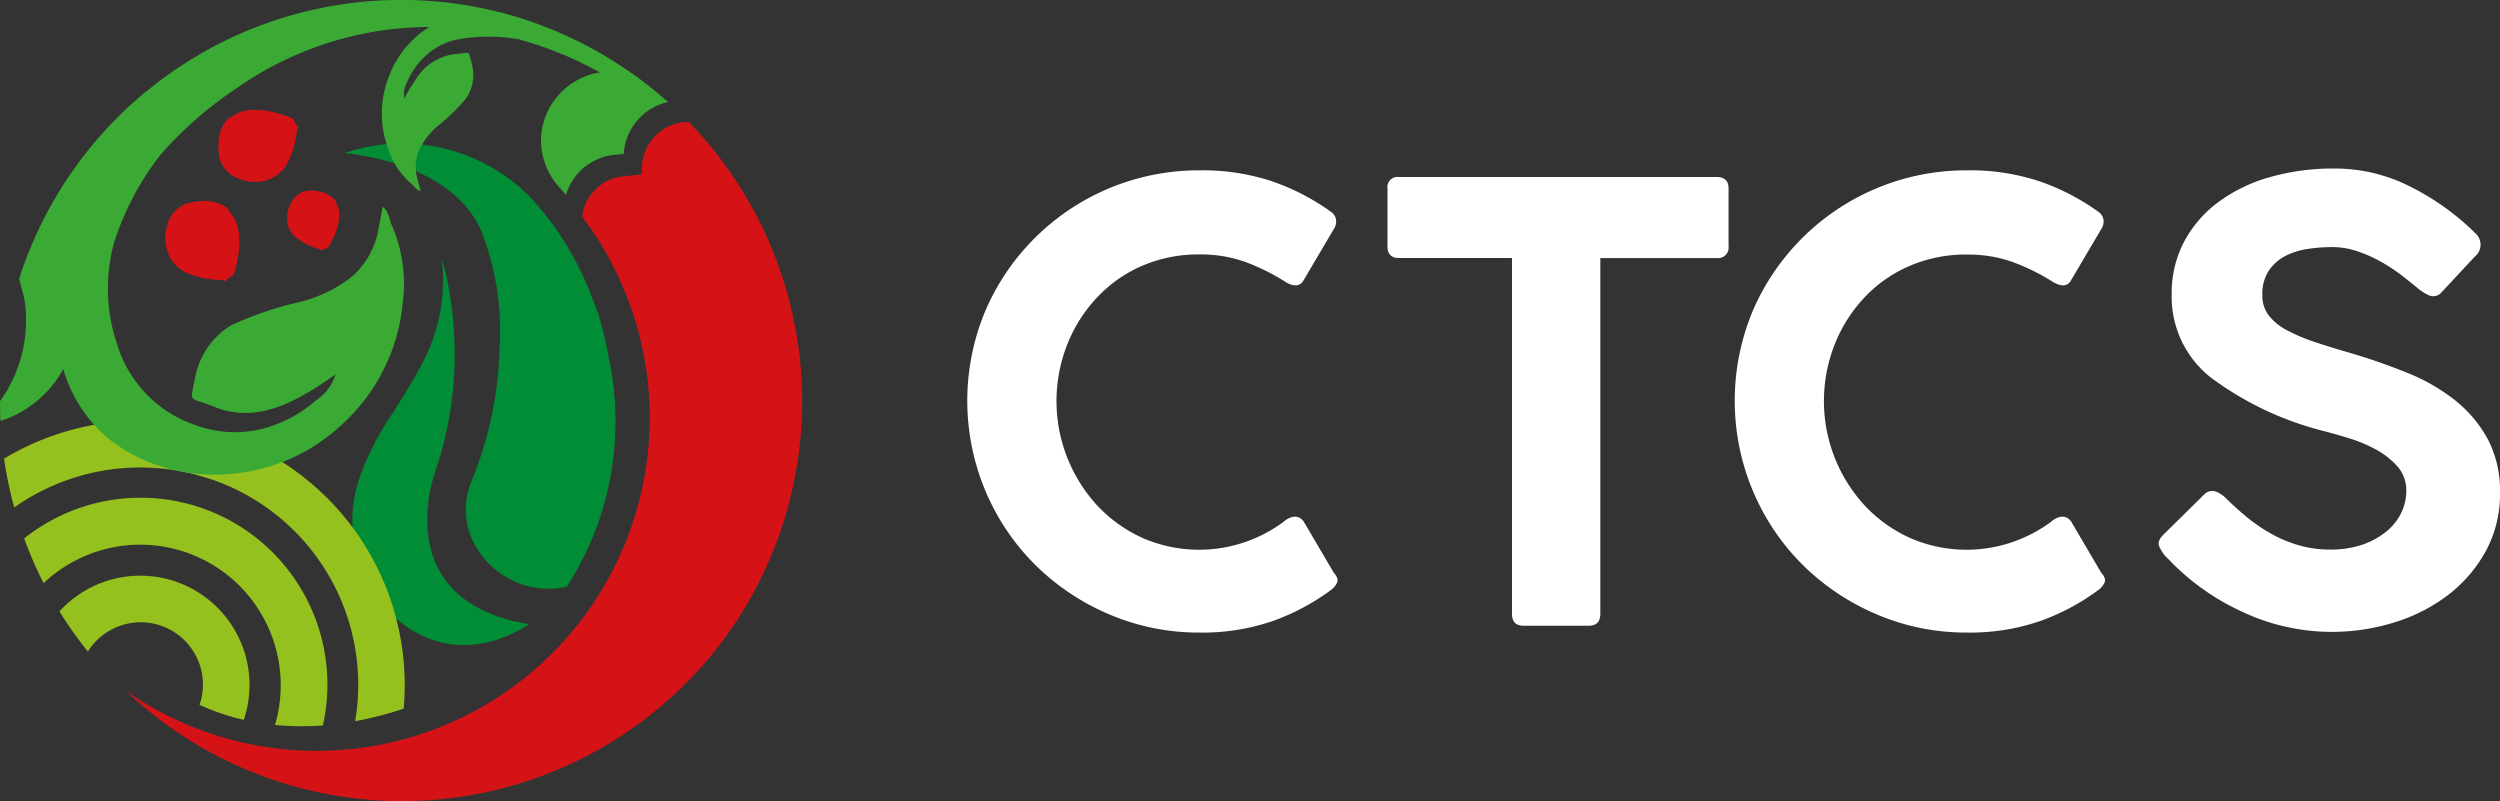
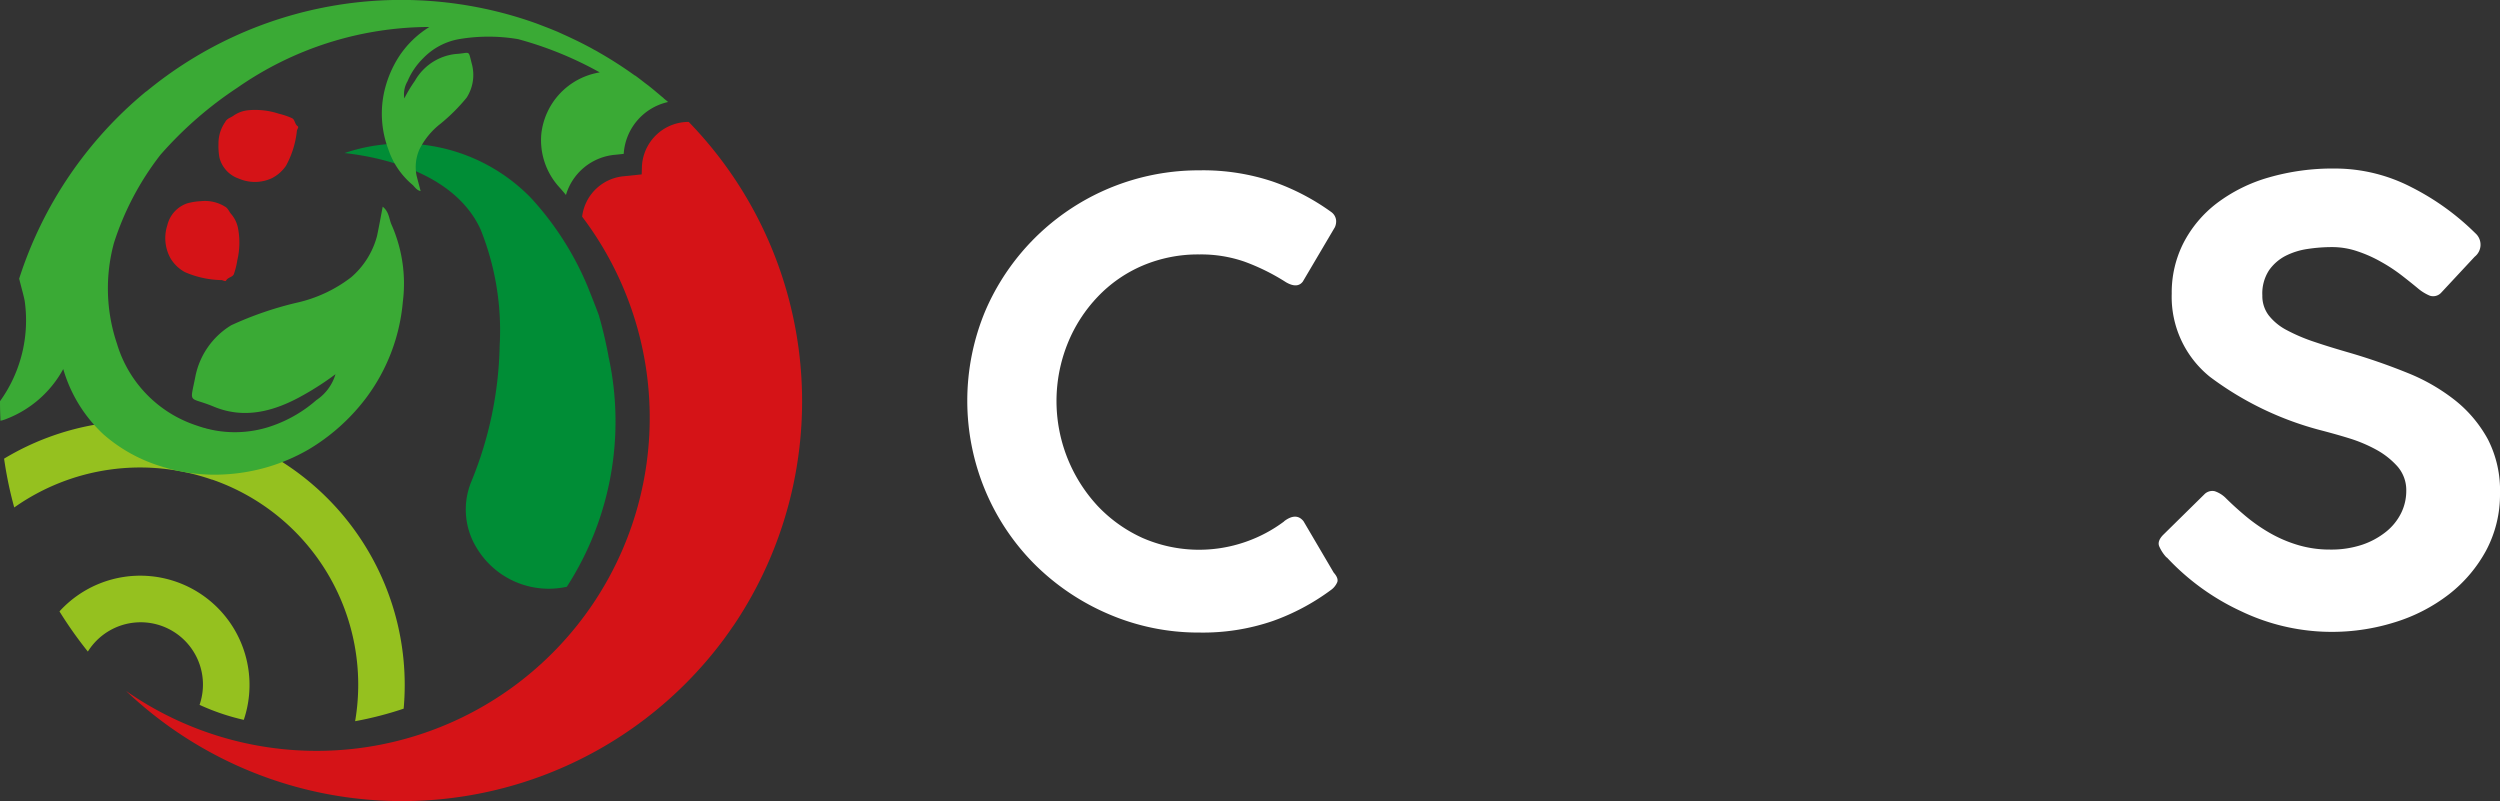
<svg xmlns="http://www.w3.org/2000/svg" width="156.56" height="50.167" viewBox="0 0 156.56 50.167">
  <rect x="0" y="0" width="156.56" height="50.167" fill="#333333" stroke="none" />
  <g id="CTCS_Logo_white" transform="translate(0 0.01)">
    <path id="Path_1" data-name="Path 1" d="M121.683,39.9q.758-.571,1.213,0l1.891,3.218c.2.226.28.422.226.589a1.152,1.152,0,0,1-.416.512,13.981,13.981,0,0,1-3.634,1.933,13.484,13.484,0,0,1-4.58.72,14.221,14.221,0,0,1-5.645-1.136,14.775,14.775,0,0,1-4.64-3.1A14.415,14.415,0,0,1,102.976,38a14.591,14.591,0,0,1,0-11.289,14.543,14.543,0,0,1,13.407-8.785,13.746,13.746,0,0,1,4.58.7,14.211,14.211,0,0,1,3.676,1.915.73.73,0,0,1,.3.529.9.9,0,0,1-.077.416l-2.01,3.408c-.226.3-.583.315-1.059.036a13.271,13.271,0,0,0-2.593-1.285,8.3,8.3,0,0,0-2.819-.452,8.879,8.879,0,0,0-3.563.7A8.467,8.467,0,0,0,110,25.853a9.215,9.215,0,0,0-1.874,2.915A9.66,9.66,0,0,0,110,38.939a8.937,8.937,0,0,0,2.819,2.01,8.847,8.847,0,0,0,6.5.226,8.832,8.832,0,0,0,2.367-1.267Z" transform="translate(-41.265 -7.269)" fill="#fff" />
-     <path id="Path_2" data-name="Path 2" d="M146.076,22.948v-3.6a.635.635,0,0,1,.72-.72H166.68c.506,0,.755.238.755.72v3.6a.666.666,0,0,1-.755.755h-7.275v22.27c0,.506-.238.755-.72.755h-4.092c-.482,0-.72-.25-.72-.755V23.7H146.79c-.482,0-.72-.25-.72-.755Z" transform="translate(-59.186 -7.553)" fill="#fff" />
-     <path id="Path_3" data-name="Path 3" d="M202.483,39.9q.758-.571,1.213,0l1.891,3.218c.2.226.28.422.226.589a1.152,1.152,0,0,1-.416.512,13.981,13.981,0,0,1-3.634,1.933,13.484,13.484,0,0,1-4.58.72,14.221,14.221,0,0,1-5.645-1.136,14.775,14.775,0,0,1-4.64-3.1A14.415,14.415,0,0,1,183.776,38a14.591,14.591,0,0,1,0-11.289,14.543,14.543,0,0,1,13.407-8.785,13.746,13.746,0,0,1,4.58.7,14.212,14.212,0,0,1,3.676,1.915.73.73,0,0,1,.3.529.9.9,0,0,1-.077.416l-2.01,3.408c-.226.3-.583.315-1.059.036A13.27,13.27,0,0,0,200,23.652a8.3,8.3,0,0,0-2.819-.452,8.879,8.879,0,0,0-3.563.7,8.467,8.467,0,0,0-2.819,1.951,9.214,9.214,0,0,0-1.874,2.915A9.66,9.66,0,0,0,190.8,38.939a8.937,8.937,0,0,0,2.819,2.01,8.847,8.847,0,0,0,6.5.226,8.832,8.832,0,0,0,2.367-1.267Z" transform="translate(-74.004 -7.269)" fill="#fff" />
    <path id="Path_4" data-name="Path 4" d="M227.765,42.087a2.432,2.432,0,0,1-.452-.684c-.1-.226-.012-.482.268-.755l2.54-2.5a.7.7,0,0,1,.666-.208,1.8,1.8,0,0,1,.66.4c.381.381.8.761,1.267,1.154a10.614,10.614,0,0,0,1.517,1.059,8.315,8.315,0,0,0,1.761.755,6.931,6.931,0,0,0,2.01.286,6.132,6.132,0,0,0,2.01-.3,4.889,4.889,0,0,0,1.5-.815,3.462,3.462,0,0,0,.946-1.172,3.129,3.129,0,0,0,.321-1.38,2.256,2.256,0,0,0-.547-1.535,4.977,4.977,0,0,0-1.344-1.059,9.141,9.141,0,0,0-1.725-.72c-.619-.19-1.184-.345-1.683-.476a19.92,19.92,0,0,1-6.989-3.355,6.427,6.427,0,0,1-2.4-5.211,6.851,6.851,0,0,1,.738-3.182,7.4,7.4,0,0,1,2.082-2.48,9.881,9.881,0,0,1,3.236-1.612,14.4,14.4,0,0,1,4.17-.565A10.432,10.432,0,0,1,243.1,18.9a15.821,15.821,0,0,1,4,2.879.956.956,0,0,1-.036,1.475l-2.082,2.236a.681.681,0,0,1-.72.208,2.79,2.79,0,0,1-.72-.434c-.3-.25-.648-.529-1.041-.833a10.315,10.315,0,0,0-1.291-.851,8.211,8.211,0,0,0-1.475-.66,4.9,4.9,0,0,0-1.612-.268,10.129,10.129,0,0,0-1.5.113,4.509,4.509,0,0,0-1.4.434,2.882,2.882,0,0,0-1.041.91,2.654,2.654,0,0,0-.416,1.57,2,2,0,0,0,.4,1.249,3.483,3.483,0,0,0,1.136.928,11.049,11.049,0,0,0,1.743.738c.666.226,1.41.452,2.213.684a38.119,38.119,0,0,1,3.634,1.267,11.938,11.938,0,0,1,2.974,1.725,8.011,8.011,0,0,1,2.028,2.427,6.992,6.992,0,0,1,.755,3.373,7.45,7.45,0,0,1-.868,3.581,8.762,8.762,0,0,1-2.332,2.748,10.667,10.667,0,0,1-3.373,1.743,13.166,13.166,0,0,1-9.636-.684,14.88,14.88,0,0,1-4.657-3.373Z" transform="translate(-92.089 -7.188)" fill="#fff" />
-     <path id="Path_5" data-name="Path 5" d="M42.685,27.256a9.482,9.482,0,0,1,.44,1.79,22.8,22.8,0,0,1-.6,10.8,18.592,18.592,0,0,0-.541,1.832c-.7,3.593.381,6.959,4.979,8.191.238.1.934.172,1.2.274-4.413,2.76-8.25.69-10.034-2.534a8.192,8.192,0,0,1-.547-6.745,17.7,17.7,0,0,1,2.052-3.973c.613-.981,1.237-1.951,1.778-2.992a10.979,10.979,0,0,0,1.285-6.644Z" transform="translate(-15.033 -11.045)" fill="#008d36" />
-     <path id="Path_6" data-name="Path 6" d="M33.161,20.581a1.717,1.717,0,0,0-.94-.476,2.933,2.933,0,0,0-.613-.059,1.342,1.342,0,0,0-1.094.708,1.844,1.844,0,0,0-.238,1.451,1.678,1.678,0,0,0,.458.749,4.239,4.239,0,0,0,1.475.755c.065.024.143.119.19.071.113-.125.315-.071.4-.19a3.834,3.834,0,0,0,.3-.553,3.425,3.425,0,0,0,.393-1.362A1.388,1.388,0,0,0,33.369,21c-.071-.131-.071-.3-.2-.41Z" transform="translate(-12.242 -8.124)" fill="#d51317" />
    <path id="Path_7" data-name="Path 7" d="M21.093,21.461a2.4,2.4,0,0,0-1.457-.309,3.893,3.893,0,0,0-.857.137,1.911,1.911,0,0,0-1.243,1.368,2.6,2.6,0,0,0,.2,2.076,2.366,2.366,0,0,0,.9.862,6.013,6.013,0,0,0,2.3.5c.1.012.238.113.28.03.113-.214.41-.208.488-.41a4.874,4.874,0,0,0,.214-.868,4.771,4.771,0,0,0,.042-2.01,1.936,1.936,0,0,0-.422-.874c-.143-.155-.2-.387-.428-.488Z" transform="translate(-7.056 -8.564)" fill="#d51317" />
    <path id="Path_8" data-name="Path 8" d="M23.433,12.3A2.322,2.322,0,0,0,23,13.692a4.067,4.067,0,0,0,.059.845,1.873,1.873,0,0,0,1.225,1.326,2.522,2.522,0,0,0,2.034-.018,2.35,2.35,0,0,0,.916-.8,5.833,5.833,0,0,0,.678-2.189c.018-.1.131-.22.054-.274-.2-.131-.172-.416-.357-.506a4.51,4.51,0,0,0-.827-.28,4.706,4.706,0,0,0-1.951-.214,1.92,1.92,0,0,0-.886.333c-.167.125-.393.167-.512.375Z" transform="translate(-9.318 -4.684)" fill="#d51317" />
    <path id="Path_9" data-name="Path 9" d="M52.818,28.533v-.006a.536.536,0,0,0-.018-.1V28.4h0c-.161-.851-.357-1.7-.607-2.558-.2-.541-.44-1.148-.72-1.844a18.987,18.987,0,0,0-3.527-5.49A11.236,11.236,0,0,0,36.276,15.7c3.1.345,7.048,1.594,8.512,4.77a16.948,16.948,0,0,1,1.2,7.3,23.515,23.515,0,0,1-1.778,8.512,4.586,4.586,0,0,0,.375,4.205,5.26,5.26,0,0,0,5.609,2.373,19.094,19.094,0,0,0,2.629-14.335Z" transform="translate(-14.697 -6.125)" fill="#008d36" />
    <path id="Path_10" data-name="Path 10" d="M17.805,69.627A6.842,6.842,0,0,0,6.26,62.841a25.591,25.591,0,0,0,1.778,2.516,3.9,3.9,0,0,1,6.995,3.337,14.1,14.1,0,0,0,2.772.94Z" transform="translate(-2.536 -24.563)" fill="#95c11f" />
-     <path id="Path_11" data-name="Path 11" d="M21.253,66.638A11.7,11.7,0,0,0,2.54,54.945a25.456,25.456,0,0,0,1.219,2.8,8.8,8.8,0,0,1,14.49,8.881,18.1,18.1,0,0,0,3,.03Z" transform="translate(-1.029 -21.235)" fill="#95c11f" />
    <path id="Path_12" data-name="Path 12" d="M13.456,47.974a13.594,13.594,0,0,1,8.958,15.132,21.881,21.881,0,0,0,3.039-.785A16.549,16.549,0,0,0,.43,46.665a24.654,24.654,0,0,0,.636,3.057A13.666,13.666,0,0,1,13.45,47.98Z" transform="translate(-0.174 -17.952)" fill="#95c11f" />
    <path id="Path_13" data-name="Path 13" d="M41.571,6.152h.006c-.083-.071-.172-.137-.256-.214-.214-.178-.422-.357-.642-.529-.119-.1-.238-.178-.357-.274-.178-.137-.357-.28-.541-.41a.045.045,0,0,1-.024-.006,25.652,25.652,0,0,0-2.3-1.475h0a1.924,1.924,0,0,0-.214-.119c-.1-.054-.2-.113-.3-.167-.25-.131-.5-.262-.755-.387-.119-.059-.238-.113-.357-.172-.155-.071-.315-.149-.476-.22l-.44-.2c-.155-.065-.309-.125-.464-.19-.256-.1-.517-.2-.779-.3-.089-.036-.184-.065-.274-.1A25.081,25.081,0,0,0,9.166,5.718V5.706A25.131,25.131,0,0,0,1.2,17.442c.143.577.315,1.172.351,1.428A8.663,8.663,0,0,1,0,25.115c0,.41.012.821.03,1.225a2.123,2.123,0,0,0,.363-.113A6.861,6.861,0,0,0,3.961,23.1a9,9,0,0,0,2.528,4.1,9.792,9.792,0,0,0,3.5,1.963,11.023,11.023,0,0,0,4.193.529,11.729,11.729,0,0,0,5.139-1.552A12.546,12.546,0,0,0,22.859,25a11.727,11.727,0,0,0,2.367-6.1,9.108,9.108,0,0,0-.7-4.824c-.167-.363-.149-.815-.559-1.142-.125.654-.232,1.249-.357,1.838a5.133,5.133,0,0,1-1.618,2.581,8.692,8.692,0,0,1-3.462,1.606,21.635,21.635,0,0,0-4.051,1.4A4.866,4.866,0,0,0,12.229,23.6c-.345,1.755-.44,1.19,1.16,1.856,1.927.8,3.807.3,5.621-.732a17.965,17.965,0,0,0,2-1.3,2.955,2.955,0,0,1-1.2,1.624,8.355,8.355,0,0,1-2.772,1.612,7.041,7.041,0,0,1-4.675-.006,7.712,7.712,0,0,1-5.038-5.139A10.839,10.839,0,0,1,7.138,15.2a17.836,17.836,0,0,1,2.909-5.514,23.882,23.882,0,0,1,4.83-4.211A21.109,21.109,0,0,1,26.891,1.679,6.121,6.121,0,0,0,25.03,3.464a6.849,6.849,0,0,0-.987,2.361,6.339,6.339,0,0,0,.28,3.527A4.925,4.925,0,0,0,25.8,11.535c.167.137.268.363.541.422-.089-.351-.178-.66-.256-.981a2.728,2.728,0,0,1,.184-1.636,4.679,4.679,0,0,1,1.309-1.594,11.531,11.531,0,0,0,1.642-1.636A2.631,2.631,0,0,0,29.55,4c-.244-.934-.065-.684-1-.63a3.343,3.343,0,0,0-2.564,1.677,8.943,8.943,0,0,0-.666,1.106,1.605,1.605,0,0,1,.2-1.071,4.428,4.428,0,0,1,.97-1.433,4.117,4.117,0,0,1,2.32-1.219,11.086,11.086,0,0,1,3.64.012,22.611,22.611,0,0,1,5.109,2.082A4.387,4.387,0,0,0,33.9,8.371a4.37,4.37,0,0,0,1.142,3.361c.137.155.274.309.4.47a3.528,3.528,0,0,1,3.111-2.522l.506-.054a3.557,3.557,0,0,1,2.778-3.248c-.089-.083-.184-.155-.28-.232Z" transform="translate(0 0)" fill="#3aaa35" />
    <path id="Path_14" data-name="Path 14" d="M45.574,15.751l-.012.363-1.089.113a2.891,2.891,0,0,0-2.641,2.534,20.858,20.858,0,0,1-28.563,29.7,25.1,25.1,0,0,0,37.437-3.236q.25-.339.482-.678c.048-.071.1-.143.155-.22a25.113,25.113,0,0,0-2.837-31.5,2.929,2.929,0,0,0-2.932,2.926Z" transform="translate(-5.377 -5.203)" fill="#d51317" />
  </g>
</svg>